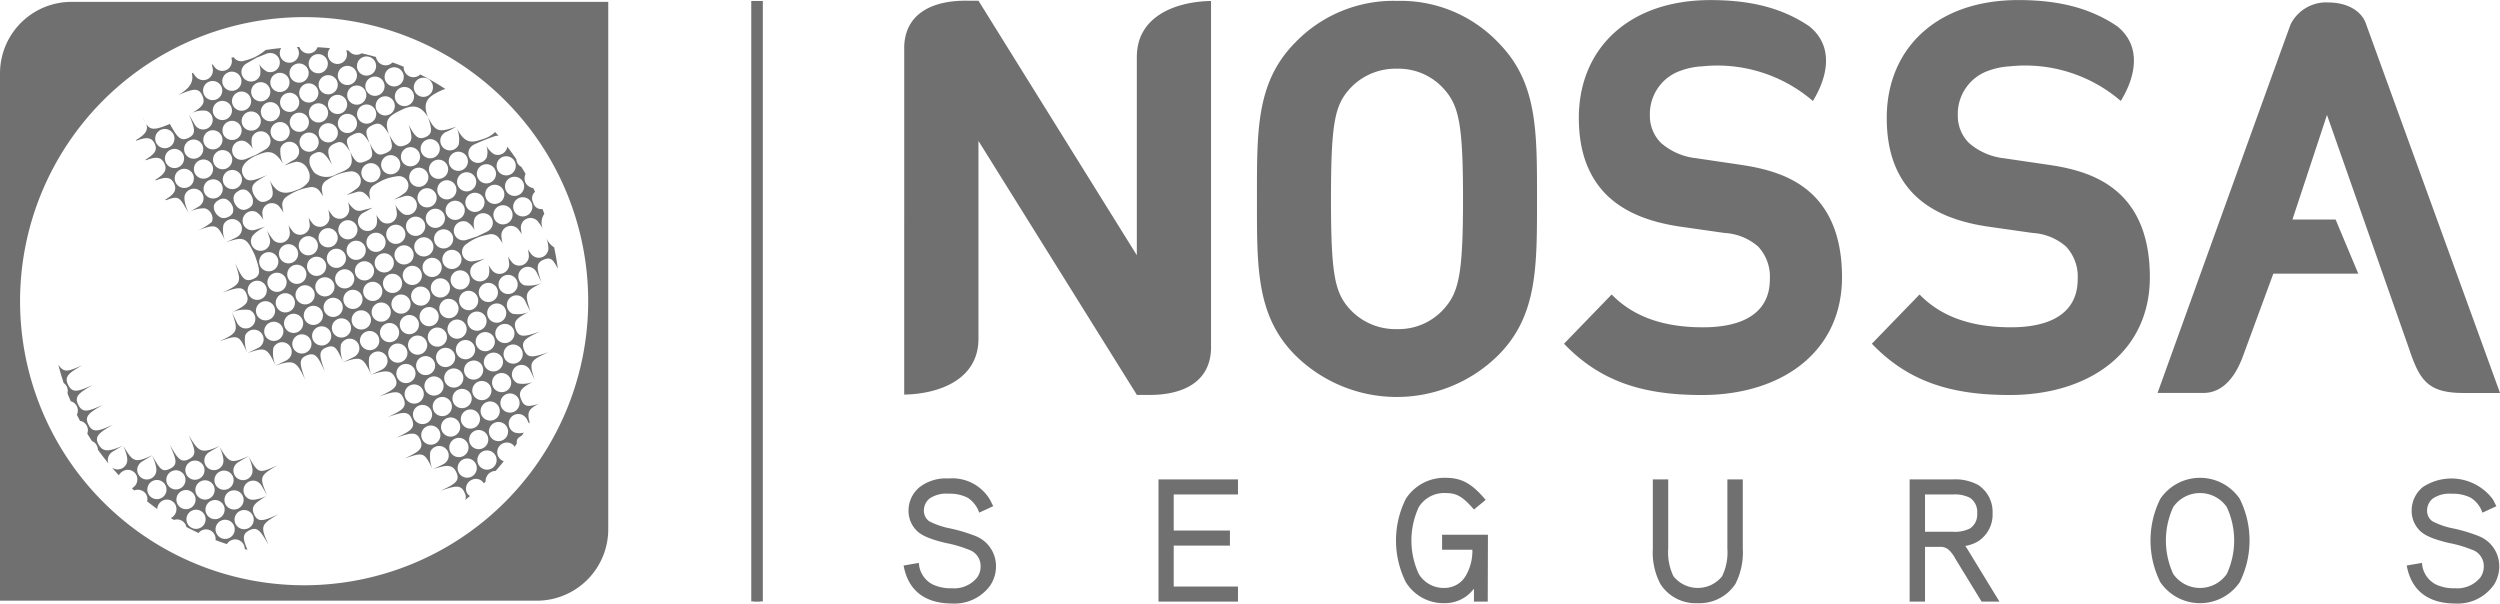
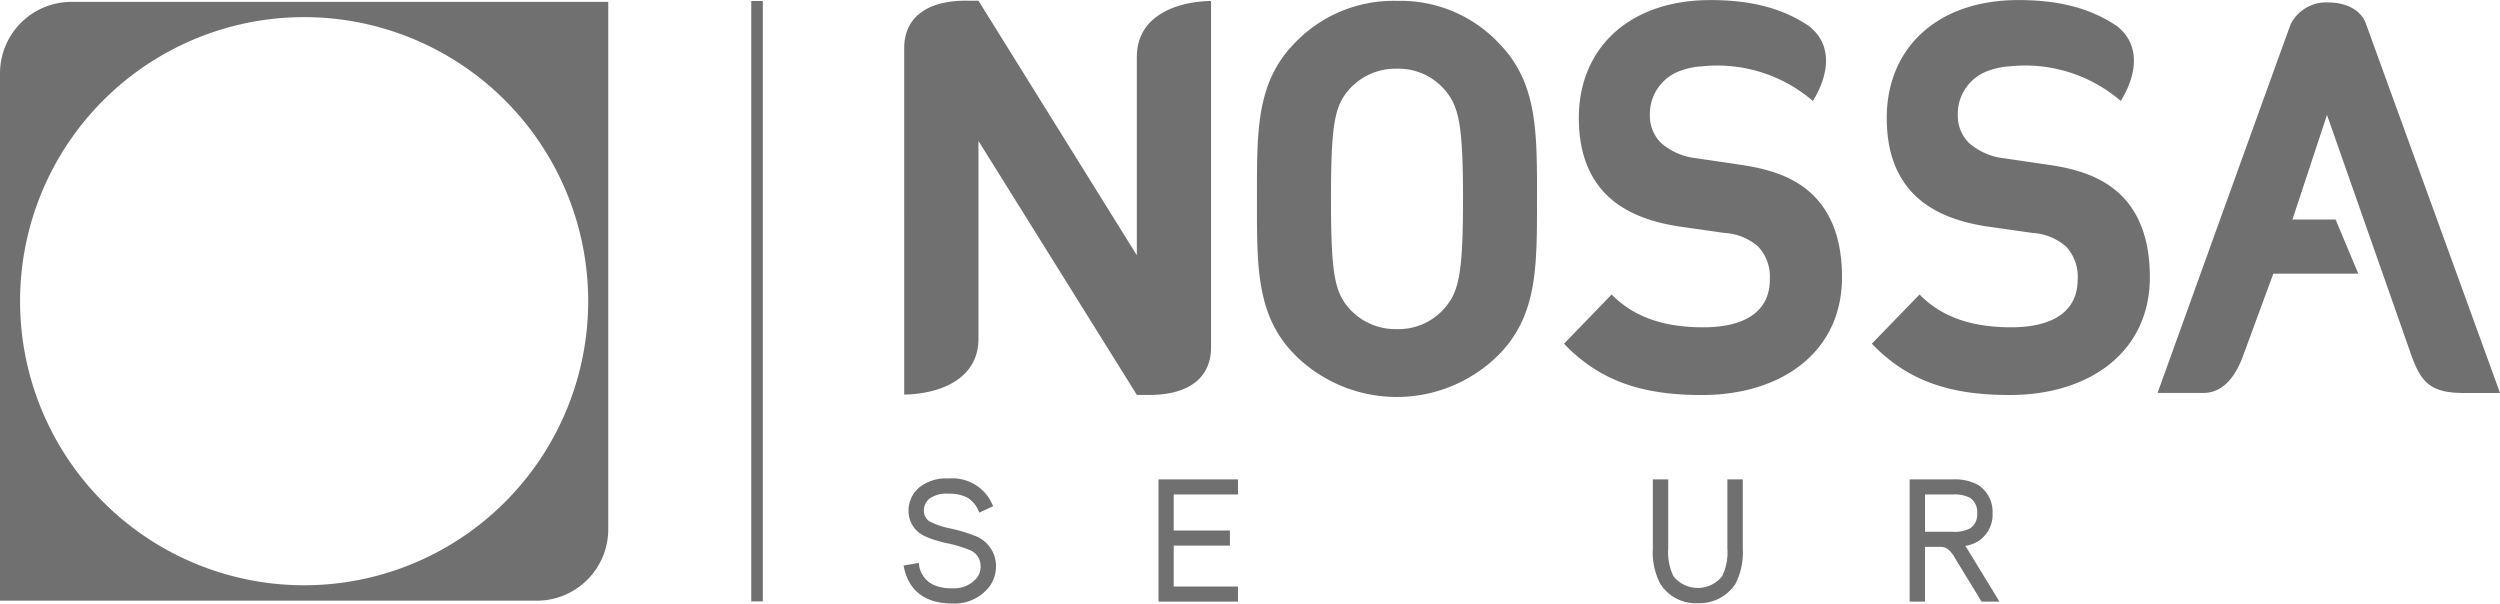
<svg xmlns="http://www.w3.org/2000/svg" width="286.813" height="69.238" viewBox="0 0 286.813 69.238">
  <defs>
    <style>.a,.b{fill:#707070;}.a{fill-rule:evenodd;}</style>
  </defs>
  <g transform="translate(-39.663 -21.499)">
    <path class="a" d="M377.583,21.6a15.65,15.65,0,0,0-11.784,4.89c-4.4,4.528-4.285,10.107-4.285,17.825S361.4,57.63,365.8,62.143a16.549,16.549,0,0,0,23.507,0c4.4-4.512,4.337-10.1,4.337-17.827s.061-13.3-4.337-17.825a15.509,15.509,0,0,0-11.723-4.89m5.434,35.273a6.961,6.961,0,0,1-5.434,2.381,7.1,7.1,0,0,1-5.5-2.381c-1.648-1.878-2.077-3.958-2.077-12.558s.43-10.667,2.077-12.549a7.111,7.111,0,0,1,5.5-2.385,6.97,6.97,0,0,1,5.434,2.385c1.652,1.882,2.138,3.953,2.138,12.549s-.486,10.68-2.138,12.558M503.98,66.181s-3.769-10.383-7.564-20.826-7.607-20.944-7.685-21.171c-.589-1.624-2.424-2.4-4.246-2.4a4.556,4.556,0,0,0-4.372,2.483c-.2.477-15.132,41.913-15.136,41.92l-.139.392h5.335c2.3-.052,3.691-2.053,4.515-4.368l3.43-9.318h9.745l-2.6-6.208h-4.953l3.964-12,9.407,26.8c1.236,3.7,2.194,5.1,6.3,5.1h.26l.49,0h3.391ZM347.732,27.911V50.78l-18.168-29.2v0h-1.258c-3.847-.055-7.13,1.344-7.26,5.25V66.768c4-.069,8.452-1.707,8.518-6.3v-22.8l18.168,29.125v.015h1.258c3.838.052,7.126-1.349,7.256-5.252l0-39.946c-3.99.069-8.444,1.709-8.509,6.3M416.993,40.4l-5.1-.75a7.37,7.37,0,0,1-4.02-1.748,4.382,4.382,0,0,1-1.28-3.2,5.25,5.25,0,0,1,3.552-5.1l0,0,.069-.022a8.316,8.316,0,0,1,2.39-.472,16.816,16.816,0,0,1,12.69,3.975c1.722-2.793,2.455-6.332-.482-8.622l0,.011a.211.211,0,0,1-.03-.028c-3.1-2.06-6.688-2.936-11.241-2.936-9.372,0-15.1,5.571-15.1,13.516,0,3.76,1.037,6.636,3.105,8.757,1.948,1.947,4.688,3.133,8.405,3.7l5.23.746a6.4,6.4,0,0,1,3.839,1.564,5.068,5.068,0,0,1,1.336,3.758c0,3.567-2.672,5.5-7.672,5.5-4.016,0-7.72-.943-10.465-3.754l-.022,0v0l-5.456,5.638c4.259,4.448,9.247,5.885,15.821,5.885,9.077,0,16.073-4.883,16.073-13.523,0-3.944-1.032-7.193-3.348-9.442-1.83-1.756-4.328-2.882-8.284-3.446m35.329,0-5.109-.75A7.34,7.34,0,0,1,443.2,37.9a4.382,4.382,0,0,1-1.28-3.2,5.246,5.246,0,0,1,3.548-5.1l0,0s.03-.008.065-.022a8.408,8.408,0,0,1,2.394-.472,16.811,16.811,0,0,1,12.69,3.975c1.722-2.793,2.451-6.332-.477-8.622l-.008.011a.205.205,0,0,1-.03-.028c-3.1-2.06-6.692-2.936-11.242-2.936-9.368,0-15.092,5.571-15.092,13.516,0,3.76,1.023,6.636,3.1,8.757,1.947,1.947,4.684,3.133,8.4,3.7l5.239.746a6.379,6.379,0,0,1,3.834,1.564,5.047,5.047,0,0,1,1.331,3.758c0,3.567-2.671,5.5-7.663,5.5-4.021,0-7.733-.943-10.47-3.754l-.017,0v0l-5.464,5.638c4.263,4.448,9.255,5.885,15.825,5.885,9.069,0,16.069-4.883,16.069-13.523,0-3.944-1.028-7.193-3.344-9.442-1.83-1.756-4.324-2.882-8.284-3.446" transform="translate(-177.647)" />
    <path class="b" d="M330.836,182.621a5.055,5.055,0,0,1-4.415,2.127c-2.772,0-5-1.206-5.565-4.359l1.748-.3a2.952,2.952,0,0,0,1.665,2.509,4.943,4.943,0,0,0,2.152.4,3.375,3.375,0,0,0,2.91-1.284,2.186,2.186,0,0,0,.36-1.227,1.966,1.966,0,0,0-1.344-1.908,14.059,14.059,0,0,0-2.594-.764c-2.147-.5-2.888-.963-3.331-1.364a3.178,3.178,0,0,1-1-2.39,3.468,3.468,0,0,1,1.284-2.674,4.954,4.954,0,0,1,3.313-.984,5.014,5.014,0,0,1,4.719,2.392c.1.161.165.323.4.785l-1.609.742a3.256,3.256,0,0,0-1.323-1.707,4.483,4.483,0,0,0-2.19-.464,3.393,3.393,0,0,0-2.168.544,1.757,1.757,0,0,0-.664,1.366,1.471,1.471,0,0,0,.6,1.243,8.763,8.763,0,0,0,2.39.824,18.425,18.425,0,0,1,2.953.887,3.7,3.7,0,0,1,2.329,3.472,3.889,3.889,0,0,1-.625,2.129" transform="translate(-177.527 -94.011)" />
    <path class="b" d="M400.17,184.707V170.69h9.121v1.726h-7.373v4.138h6.449v1.726h-6.449v4.7h7.373v1.728Z" transform="translate(-227.6 -94.189)" />
-     <path class="b" d="M484.609,184.391h-1.583v-1.485a4.145,4.145,0,0,1-3.357,1.665,5.081,5.081,0,0,1-4.458-2.409,10.7,10.7,0,0,1,0-9.561,5.258,5.258,0,0,1,4.536-2.411c1.847,0,3.019.625,4.623,2.533l-1.344,1.106c-1.327-1.548-2.03-1.891-3.279-1.891a3.424,3.424,0,0,0-3.049,1.609,9.128,9.128,0,0,0,0,7.675,3.324,3.324,0,0,0,2.971,1.6,2.818,2.818,0,0,0,2.451-1.449,5.673,5.673,0,0,0,.724-2.929H479.37v-1.726h5.261Z" transform="translate(-274.264 -93.874)" />
    <path class="b" d="M563.484,182.678a4.939,4.939,0,0,1-4.32,2.209,4.794,4.794,0,0,1-4.293-2.209,7.767,7.767,0,0,1-.863-4.058v-7.93h1.765v7.93a6.3,6.3,0,0,0,.6,3.175,3.573,3.573,0,0,0,5.586,0,6.306,6.306,0,0,0,.6-3.175v-7.93h1.769v7.93a7.925,7.925,0,0,1-.846,4.058" transform="translate(-324.723 -94.189)" />
    <path class="b" d="M642.174,184.707s-1.565-2.57-3.01-4.922a3.616,3.616,0,0,0-.807-1.06,1.418,1.418,0,0,0-.9-.3h-1.77v6.284h-1.765V170.69h4.918a5.485,5.485,0,0,1,2.953.642,3.679,3.679,0,0,1,1.643,3.233,3.63,3.63,0,0,1-1.643,3.214,4.2,4.2,0,0,1-1.488.542c.143.2.26.382.364.561,1.644,2.691,3.557,5.825,3.557,5.825ZM640.847,172.8a3.909,3.909,0,0,0-2.025-.382h-3.136v4.276h3.153a3.928,3.928,0,0,0,2.008-.379,1.915,1.915,0,0,0,.824-1.748,1.95,1.95,0,0,0-.824-1.767" transform="translate(-375.175 -94.189)" />
-     <path class="b" d="M719.12,182.162a5.516,5.516,0,0,1-9.116,0,10.729,10.729,0,0,1,0-9.559,5.511,5.511,0,0,1,9.116,0,10.729,10.729,0,0,1,0,9.559m-1.488-8.615a3.738,3.738,0,0,0-6.145,0,9.162,9.162,0,0,0,0,7.672,3.741,3.741,0,0,0,6.145,0,9.119,9.119,0,0,0,0-7.672" transform="translate(-422.5 -93.874)" />
-     <path class="b" d="M798.6,182.621a5.068,5.068,0,0,1-4.42,2.127c-2.771,0-5-1.206-5.564-4.359l1.748-.3a2.964,2.964,0,0,0,1.67,2.509,4.933,4.933,0,0,0,2.147.4,3.383,3.383,0,0,0,2.914-1.284,2.187,2.187,0,0,0,.36-1.227,1.964,1.964,0,0,0-1.349-1.908,13.935,13.935,0,0,0-2.589-.764c-2.147-.5-2.893-.963-3.335-1.364a3.194,3.194,0,0,1-1-2.39,3.467,3.467,0,0,1,1.284-2.674A5.937,5.937,0,0,1,798.5,172.8c.1.161.16.323.4.785l-1.6.742a3.243,3.243,0,0,0-1.327-1.707,4.478,4.478,0,0,0-2.186-.464,3.41,3.41,0,0,0-2.173.544,1.771,1.771,0,0,0-.664,1.366,1.474,1.474,0,0,0,.607,1.243,8.682,8.682,0,0,0,2.386.824,18.123,18.123,0,0,1,2.953.887,3.7,3.7,0,0,1,2.334,3.472,3.925,3.925,0,0,1-.625,2.129" transform="translate(-472.84 -94.011)" />
-     <rect class="b" width="0.781" height="68.882" transform="translate(126.129 21.612)" />
    <rect class="b" width="1.327" height="68.882" transform="translate(125.852 21.612)" />
    <path class="a" d="M47.864,22.081a8.2,8.2,0,0,0-8.2,8.2v60.5h61.581a8.2,8.2,0,0,0,8.2-8.206V22.081ZM107.143,56.42A32.59,32.59,0,0,1,74.554,89.01h0A32.59,32.59,0,0,1,41.965,56.42h0A32.589,32.589,0,0,1,74.554,23.831h0A32.589,32.589,0,0,1,107.143,56.42Z" transform="translate(0 -0.367)" />
-     <path class="a" d="M78.676,54.722a1.4,1.4,0,0,1-.592-.606,1.214,1.214,0,0,1-.125-.914,1.1,1.1,0,0,1,.522-.542.855.855,0,0,1,1.181.115,1.468,1.468,0,0,1,.347.483,1.243,1.243,0,0,1,.086.929,1.143,1.143,0,0,1-.577.514.9.9,0,0,1-.842.02m-3.23,1.457a5.305,5.305,0,0,1-1.683,1c2.147-.742,2.264-.762,3.168,1.107a3.066,3.066,0,0,1-.167-1.744,1.069,1.069,0,0,1,.6-.59,1.094,1.094,0,0,1,.842.008,1.117,1.117,0,0,1,.6.6,1.137,1.137,0,0,1-.012.848,1.188,1.188,0,0,1-.6.588c-.612.3-.986.475-1.114.538,2.061-.705,2.33-.561,3.293,1.51.573,1.656.76,2.3-.218,2.712-1,.421-1.305-.224-2.057-1.855.775,2.26.717,2.393-1.45,3.408,1.707-.59,2.408-.814,2.778.208.354.968-.171,1.317-1.687,2.046.76,2.205.69,2.344-1.465,3.345,2.244-.772,2.244-.795,3.238,1.34,2.085-.713,2.256-.639,3.226,1.436,2.1-.715,2.4-.526,3.39,1.592-.585-1.7-.807-2.363.2-2.768s1.309.224,2.065,1.851c-.584-1.691-.818-2.369.187-2.759.986-.38,1.18.1,1.925,1.693,2.081-.715,2.264-.575,3.218,1.438,1.594-.545,2.315-.573,2.743.366.456,1-.175,1.354-1.835,2.129,1.73-.6,2.385-.768,2.8.246s-.179,1.354-1.839,2.127c1.73-.6,2.385-.769,2.8.246s-.175,1.356-1.835,2.127c1.718-.594,2.373-.771,2.79.236s-.164,1.366-1.832,2.143c2.194-.758,2.284-.762,3.242,1.237,1.594-.544,2.3-.6,2.728.347.452.994-.175,1.348-1.839,2.122,1.722-.594,2.373-.773,2.794.238a.934.934,0,0,1,.062.8c.183-.148.366-.3.542-.452a.89.89,0,0,1-.378-.427,1.11,1.11,0,0,1,.612-1.438,1.053,1.053,0,0,1,1.356.415l.21-.214a.928.928,0,0,1,.1-.528,1.108,1.108,0,0,1,.6-.59.794.794,0,0,1,.432-.082c.327-.362.643-.738.943-1.116l-.074-.035a1.135,1.135,0,0,1-.592-.6,1.112,1.112,0,0,1,.008-.845,1.106,1.106,0,0,1,1.446-.587.923.923,0,0,1,.46.407c.07-.1.183-.273.253-.376-.031-.5.051-.6.6-.938.055-.091.14-.232.2-.325a1.773,1.773,0,0,1-1.056-.008,1.107,1.107,0,0,1,.016-2.042,1.129,1.129,0,0,1,.845.01,1.191,1.191,0,0,1,.592.6l.195.4.078-.136c-.32-1.152-.121-1.524,1.029-2.118-1.227.39-1.664.343-2.01-.514-.366-.9.027-1.335,1.344-2a3.1,3.1,0,0,1-1.722.164,1.1,1.1,0,0,1-.592-.6,1.074,1.074,0,0,1,.008-.844,1.093,1.093,0,0,1,1.446-.582,1.172,1.172,0,0,1,.588.6l.483,1c-.705-2.071-.514-2.173,1.59-3.154-1.734.6-2.389.766-2.8-.251s.179-1.352,1.843-2.124c-1.73.6-2.435.785-2.8-.249-.327-.935.117-1.3,1.5-1.982a3.339,3.339,0,0,1-1.847.206,1.1,1.1,0,0,1-.592-.6,1.082,1.082,0,0,1,.008-.847,1.107,1.107,0,0,1,.6-.591,1.094,1.094,0,0,1,.842.01,1.176,1.176,0,0,1,.592.6,11.077,11.077,0,0,0,.58,1.132c-.709-2.075-.643-2.27,1.294-3.24a3.745,3.745,0,0,1-2.007.263,1.1,1.1,0,0,1-.592-.6,1.125,1.125,0,0,1,0-.844,1.1,1.1,0,0,1,1.45-.584,1.2,1.2,0,0,1,.592.6c.288.6.467.97.534,1.107-.546-1.59-.7-2.215.265-2.622.811-.343,1.091.024,1.61,1.054-.109-.836-.253-1.654-.429-2.47a2.01,2.01,0,0,1-.873-1.089,5.137,5.137,0,0,1,.2.949,1.144,1.144,0,0,1-.066.668,1.1,1.1,0,0,1-1.944.163,3.5,3.5,0,0,1-.32-.463,4.978,4.978,0,0,1,.086.538,1.116,1.116,0,0,1-.066.668,1.1,1.1,0,0,1-.6.592,1.114,1.114,0,0,1-.849-.008,1.1,1.1,0,0,1-.491-.421,4.05,4.05,0,0,1-.371-.54,4.215,4.215,0,0,1,.121.678,1.108,1.108,0,0,1-.066.647,1.124,1.124,0,0,1-.6.592,1.113,1.113,0,0,1-.846-.008,1.124,1.124,0,0,1-.514-.435,5.164,5.164,0,0,1-.327-.479,2.174,2.174,0,0,1,.02,1.19,1.1,1.1,0,0,1-2.034-.017,1.11,1.11,0,0,1,0-.844,1.193,1.193,0,0,1,.6-.592l1.029-.493a8.584,8.584,0,0,1-1.349.3,1.082,1.082,0,0,1-1.227-.651,1.057,1.057,0,0,1,.012-.83,1.138,1.138,0,0,1,.44-.507,5.945,5.945,0,0,1,1.192-.693l.16-.065a6.52,6.52,0,0,1,1.145-.31,1.106,1.106,0,0,1,.756.041,1.086,1.086,0,0,1,.51.435,4.285,4.285,0,0,1,.362.536,4.661,4.661,0,0,1-.121-.67,1.112,1.112,0,0,1,.066-.666,1.088,1.088,0,0,1,.6-.594,1.115,1.115,0,0,1,.846.01,1.078,1.078,0,0,1,.495.421,3.429,3.429,0,0,1,.323.462,4.936,4.936,0,0,1-.09-.536,1.093,1.093,0,0,1,.07-.67,1.06,1.06,0,0,1,.6-.588,1.076,1.076,0,0,1,.842.006,1.1,1.1,0,0,1,.5.419,5.068,5.068,0,0,1,.534.846,1.787,1.787,0,0,1,.121-1.827c-.066-.185-.132-.372-.206-.556a.942.942,0,0,1-1.072-.744.991.991,0,0,1,.218-1.231c-.07-.14-.14-.282-.21-.425a.864.864,0,0,1-.328-.1,1.1,1.1,0,0,1-.592-.6,1.167,1.167,0,0,1,.008-.844c.016-.049.031-.084.031-.084-.156-.273-.32-.547-.487-.81a.976.976,0,0,1-.507-.573.656.656,0,0,1-.059-.294c-.327-.476-.693-.994-1.048-1.45a.853.853,0,0,1-.07.281,1.105,1.105,0,0,1-1.446.582,2.344,2.344,0,0,1-.869-.963,2.357,2.357,0,0,1,.047,1.294,1.106,1.106,0,0,1-2.042-.018,1.087,1.087,0,0,1,.012-.842,1.187,1.187,0,0,1,.6-.592c.526-.255,1.714-.736,2.268-.917a1.077,1.077,0,0,1,.495-.068c-.136-.162-.241-.275-.382-.433a3.357,3.357,0,0,1-1.368.8c-1.259.428-2.089.645-3.02-1.239a3.418,3.418,0,0,1,.211,1.874,1.1,1.1,0,0,1-2.034-.018,1.1,1.1,0,0,1,0-.846,1.192,1.192,0,0,1,.6-.59,7.71,7.71,0,0,0,1.134-.59c-1.968.674-2.345.633-3.222-1.075.46,1.37.538,1.913-.312,2.274S98.669,46.315,98,45.033c.456,1.367.51,1.989-.343,2.347s-1.212.082-1.878-1.2c.46,1.38.456,1.761-.4,2.128s-1.161.168-1.839-1.132c.456,1.36.405,1.687-.448,2.048s-1.126.228-1.792-1.048c.608,1.813-.37,2.038-1.543,2.523a2.2,2.2,0,0,1-2.536-.126,2.344,2.344,0,0,1-.371-.552,1.527,1.527,0,0,1-.148-1.256,1.127,1.127,0,0,1,.5-.429c.834-.429,1.262.062,2.018,1.3-.549-1.334-.647-1.948.18-2.369s1.145-.325,1.9.912c-.553-1.348-.522-1.566.308-1.991s1.169-.259,1.933.992c-.546-1.329-.542-1.648.281-2.065s1.208-.162,1.956,1.069c-.725-1.773.14-2.209,1.274-2.774s2.2-.857,3.187.789c-.733-1.777.078-2.369,1.212-2.936a4.218,4.218,0,0,1,.768-.317,29.015,29.015,0,0,0-2.883-1.668.914.914,0,0,1-.292.208,1.107,1.107,0,0,1-1.477-.508.958.958,0,0,1-.117-.577c-.425-.177-.849-.347-1.282-.5a1.511,1.511,0,0,1-.316.22,1.1,1.1,0,0,1-1.473-.511.9.9,0,0,1-.117-.333c-.534-.154-1.1-.3-1.652-.424a.634.634,0,0,1-.09.052,1.08,1.08,0,0,1-1.375-.347c-.105-.015-.211-.035-.312-.051A1.1,1.1,0,1,1,89,36.264c-.483-.045-.959-.082-1.45-.105a1.06,1.06,0,0,1-.545.6,1.1,1.1,0,0,1-1.477-.507c-.015-.039-.058-.119-.058-.119l-.3.008a1.924,1.924,0,0,1,.144.216,1.1,1.1,0,1,1-1.925-.105c-.6.06-1.2.131-1.785.222a6.843,6.843,0,0,1-1.114.754l-.152.074a6.108,6.108,0,0,1-1.126.387,1.076,1.076,0,0,1-.752.018,1.148,1.148,0,0,1-.542-.413l-.253.078.027.081a1.138,1.138,0,0,1-.027.674,1.079,1.079,0,0,1-.553.631,1.105,1.105,0,0,1-.845.053,1.223,1.223,0,0,1-.522-.378c-.082-.1-.16-.212-.23-.317l-.086.031a3.781,3.781,0,0,1,.082.37,1.215,1.215,0,0,1-.02.672,1.1,1.1,0,0,1-1.4.682,1.16,1.16,0,0,1-.534-.374,3.553,3.553,0,0,1-.285-.4l-.136.065c.2.859-.078,1.658-1.605,2.5,1.687-.715,2.373-.953,2.813.055.378.865.015,1.268-1.177,1.978a2.922,2.922,0,0,1,1.617-.25,1.1,1.1,0,0,1-.717,2.089,1.2,1.2,0,0,1-.631-.563c-.343-.59-.545-.951-.623-1.069.658,1.559.873,2.2-.058,2.654s-1.305-.109-2.143-1.6c-1.555.653-2.26.834-2.751-.078-.242-.446-.339-.643-.335-.643s.14.246.335.643c.366.75-.074,1.307-1.126,1.925l.039.086c1.126-.442,1.726-.427,2.093.316s0,1.226-1.041,1.839l.039.082c1.138-.442,1.746-.4,2.112.347S70,50.73,68.951,51.355l.039.084c1.134-.444,1.742-.409,2.1.339s.039,1.245-.982,1.851l.058.086c1.481-.569,1.563-.38,2.556,1.4a3.817,3.817,0,0,1,1.906-.477,1.156,1.156,0,0,1,.728.6,1.094,1.094,0,0,1,.086.933M81.8,87.595s-1.325.649-1.979.436a1.081,1.081,0,0,1-.639-.551,1.108,1.108,0,0,1-.066-.84,1.114,1.114,0,0,1,1.391-.707,1.21,1.21,0,0,1,.639.547c.441.734.655,1.114.655,1.114m-3.865,3.374a1.1,1.1,0,1,1-1.481-.479,1.1,1.1,0,0,1,1.481.479m2.182-1.111a1.1,1.1,0,1,1-1.485-.483,1.1,1.1,0,0,1,1.485.483m-6.671-2.3a1.1,1.1,0,1,1-1.481-.481,1.1,1.1,0,0,1,1.481.481m2.186-1.113a1.106,1.106,0,1,1-1.489-.481,1.108,1.108,0,0,1,1.489.481m2.178-1.11a1.1,1.1,0,1,1-1.485-.483,1.1,1.1,0,0,1,1.485.483m-7.7,1.071a1.1,1.1,0,1,1-1.485-.481,1.111,1.111,0,0,1,1.485.481m2.178-1.11a1.1,1.1,0,1,1-1.481-.483,1.1,1.1,0,0,1,1.481.483m2.182-1.114a1.1,1.1,0,1,1-1.484-.48,1.1,1.1,0,0,1,1.484.48M74.6,89.82a1.1,1.1,0,1,1-1.488-.483,1.1,1.1,0,0,1,1.488.483m2.182-1.114a1.1,1.1,0,1,1-1.485-.483,1.106,1.106,0,0,1,1.485.483m2.178-1.11a1.1,1.1,0,1,1-1.484-.483,1.1,1.1,0,0,1,1.484.483m.667-4.516s.643,1.329.428,1.979a1.1,1.1,0,0,1-2.03.162,1.1,1.1,0,0,1-.066-.842,1.2,1.2,0,0,1,.55-.641c.728-.438,1.118-.658,1.118-.658m-3.343-1.149s.647,1.329.436,1.979a1.1,1.1,0,0,1-1.391.709,1.106,1.106,0,0,1-.705-1.391,1.185,1.185,0,0,1,.545-.641c.733-.438,1.114-.657,1.114-.657M68.584,83s.651,1.334.437,1.985a1.112,1.112,0,0,1-.549.643,1.1,1.1,0,0,1-1.481-.483,1.112,1.112,0,0,1-.066-.84,1.2,1.2,0,0,1,.549-.645c.728-.437,1.11-.66,1.11-.66M90.845,42.239a1.1,1.1,0,1,1-1.473-.508,1.1,1.1,0,0,1,1.473.508m2.2-1.071a1.1,1.1,0,1,1-1.469-.508,1.1,1.1,0,0,1,1.469.508m-3.277-1.185a1.1,1.1,0,1,1-1.473-.509,1.1,1.1,0,0,1,1.473.509m2.2-1.075a1.1,1.1,0,1,1-1.473-.5,1.1,1.1,0,0,1,1.473.5m2.2-1.072a1.1,1.1,0,1,1-1.477-.507,1.1,1.1,0,0,1,1.477.507m2.147,4.574a1.1,1.1,0,1,1-1.477-.51,1.1,1.1,0,0,1,1.477.51m2.2-1.075a1.1,1.1,0,1,1-1.473-.508,1.109,1.109,0,0,1,1.473.508m2.174-1.062a1.1,1.1,0,1,1-1.473-.508,1.1,1.1,0,0,1,1.473.508m-5.552-.126a1.105,1.105,0,1,1-1.477-.509,1.1,1.1,0,0,1,1.477.509m2.2-1.075a1.1,1.1,0,1,1-1.477-.5,1.1,1.1,0,0,1,1.477.5m-24.6,16.046s-.627-1.34-.405-1.989a1.09,1.09,0,0,1,.561-.629,1.077,1.077,0,0,1,.842-.052,1.094,1.094,0,0,1,.682,1.4,1.178,1.178,0,0,1-.557.627c-.74.429-1.122.641-1.122.641m5.978-15.539a1.1,1.1,0,1,1-1.473-.507,1.108,1.108,0,0,1,1.473.507m-2.2,1.073a1.1,1.1,0,1,1-1.477-.508,1.107,1.107,0,0,1,1.477.508m12.114-3.082a1.1,1.1,0,1,1-1.477-.507,1.1,1.1,0,0,1,1.477.507m-2.2,1.075a1.1,1.1,0,1,1-1.473-.51,1.1,1.1,0,0,1,1.473.51m-2.2,1.072a1.1,1.1,0,1,1-1.473-.508,1.1,1.1,0,0,1,1.473.508m-2.2,1.073a1.1,1.1,0,1,1-1.477-.507,1.1,1.1,0,0,1,1.477.507m-2.2,1.074a1.1,1.1,0,1,1-1.473-.507,1.1,1.1,0,0,1,1.473.507m-2.2,1.074a1.1,1.1,0,1,1-1.473-.511,1.1,1.1,0,0,1,1.473.511m-6.6,3.217a1.105,1.105,0,1,1-1.481-.507,1.111,1.111,0,0,1,1.481.507m16.514-5.229a1.1,1.1,0,1,1-1.477-.507,1.1,1.1,0,0,1,1.477.507M85.347,42a1.1,1.1,0,1,1-1.477-.508A1.109,1.109,0,0,1,85.347,42m-2.205,1.075a1.1,1.1,0,1,1-1.473-.508,1.1,1.1,0,0,1,1.473.508m-2.2,1.072a1.1,1.1,0,1,1-1.477-.507,1.108,1.108,0,0,1,1.477.507m-2.205,1.073a1.1,1.1,0,1,1-1.469-.507,1.1,1.1,0,0,1,1.469.507m-2.2,1.072a1.1,1.1,0,1,1-1.473-.5,1.111,1.111,0,0,1,1.473.5m-2.2,1.075a1.1,1.1,0,1,1-1.469-.508,1.1,1.1,0,0,1,1.469.508m-2.2,1.074a1.1,1.1,0,1,1-1.473-.508,1.1,1.1,0,0,1,1.473.508m16.521-5.231a1.1,1.1,0,1,1-1.477-.507,1.109,1.109,0,0,1,1.477.507m-2.2,1.075a1.1,1.1,0,1,1-1.476-.508,1.107,1.107,0,0,1,1.476.508m-2.2,1.074a1.1,1.1,0,1,1-1.473-.507,1.1,1.1,0,0,1,1.473.507m-6.6,3.217a1.1,1.1,0,1,1-1.473-.507,1.1,1.1,0,0,1,1.473.507m-2.2,1.074a1.1,1.1,0,1,1-1.473-.5,1.1,1.1,0,0,1,1.473.5m-2.2,1.074a1.1,1.1,0,1,1-1.473-.507,1.1,1.1,0,0,1,1.473.507m20.921-7.376a1.1,1.1,0,1,1-1.477-.507,1.1,1.1,0,0,1,1.477.507m-2.2,1.074a1.1,1.1,0,1,1-1.477-.509,1.1,1.1,0,0,1,1.477.509m-2.2,1.075a1.1,1.1,0,1,1-1.477-.508,1.1,1.1,0,0,1,1.477.508m-2.2,1.072a1.1,1.1,0,1,1-1.477-.507,1.1,1.1,0,0,1,1.477.507m-8.8,4.294A1.1,1.1,0,1,1,77.3,50.35a1.1,1.1,0,0,1,1.473.509m-2.2,1.074a1.1,1.1,0,1,1-1.477-.507,1.1,1.1,0,0,1,1.477.507M79.444,38c.507-.29.845-.487,1.009-.577l.113-.065c.175-.062.538-.214,1.075-.434a1.2,1.2,0,0,1,.842-.051,1.1,1.1,0,0,1,.686,1.4,1.1,1.1,0,0,1-1.4.684,2.379,2.379,0,0,1-.931-.9,2.379,2.379,0,0,1,.133,1.29,1.1,1.1,0,0,1-1.4.684,1.1,1.1,0,0,1-.635-.561,1.112,1.112,0,0,1-.051-.842A1.2,1.2,0,0,1,79.444,38m2.1,9.9c-.5.294-.845.481-1.009.577l-.113.06c-.175.066-.534.216-1.075.438a1.225,1.225,0,0,1-.845.051,1.107,1.107,0,0,1-.631-.559,1.1,1.1,0,0,1,.507-1.477,1.1,1.1,0,0,1,.842-.051,2.354,2.354,0,0,1,.935.9,2.351,2.351,0,0,1-.132-1.291,1.1,1.1,0,0,1,1.4-.684,1.107,1.107,0,0,1,.682,1.4,1.164,1.164,0,0,1-.557.632M90.97,59.865a1.1,1.1,0,1,1,1.434.61,1.1,1.1,0,0,1-1.434-.61m8.561,21.2a1.1,1.1,0,1,1,1.438.612,1.1,1.1,0,0,1-1.438-.612m-21.79-14.5a3.815,3.815,0,0,1,2.011-.263,1.1,1.1,0,0,1,.584,1.446,1.1,1.1,0,0,1-1.446.584,1.2,1.2,0,0,1-.592-.6c-.371-.768-.557-1.167-.557-1.167m24.178,17.47-1.165.559a3.843,3.843,0,0,1-.261-2.014,1.075,1.075,0,0,1,.6-.59,1.1,1.1,0,0,1,.845,0,1.131,1.131,0,0,1,.592.6,1.09,1.09,0,0,1-.012.844,1.2,1.2,0,0,1-.6.594m5.058-26.7c-.526.255-.881.425-1.048.5l-.117.053c-.179.056-.549.179-1.107.36a1.177,1.177,0,0,1-.842-.008,1.108,1.108,0,0,1-.592-.6,1.1,1.1,0,0,1,.008-.846,1.081,1.081,0,0,1,.6-.59,1.113,1.113,0,0,1,.846.006,2.354,2.354,0,0,1,.865.966,2.355,2.355,0,0,1-.043-1.3,1.1,1.1,0,0,1,1.446-.584,1.091,1.091,0,0,1,.592.6,1.076,1.076,0,0,1-.008.845,1.2,1.2,0,0,1-.6.592m-7.513-9.114a1.1,1.1,0,1,1,1.438.61,1.1,1.1,0,0,1-1.438-.61M97.2,49.13a1.1,1.1,0,1,1,1.434.61,1.1,1.1,0,0,1-1.434-.61m-2.271.916a1.1,1.1,0,1,1,1.434.612,1.1,1.1,0,0,1-1.434-.612m-2.268.919a1.1,1.1,0,1,1,1.434.612,1.1,1.1,0,0,1-1.434-.612m10.03-1.315a1.1,1.1,0,1,1,1.434.61,1.1,1.1,0,0,1-1.434-.61m-2.272.916a1.1,1.1,0,1,1,1.434.613,1.1,1.1,0,0,1-1.434-.613m-2.268.918a1.1,1.1,0,1,1,1.434.612,1.1,1.1,0,0,1-1.434-.612m10.03-1.309a1.1,1.1,0,1,1,1.438.608,1.108,1.108,0,0,1-1.438-.608m-2.268.915a1.1,1.1,0,1,1,1.434.608,1.1,1.1,0,0,1-1.434-.608m-2.271.918a1.1,1.1,0,1,1,1.438.609,1.108,1.108,0,0,1-1.438-.609m-2.268.917a1.1,1.1,0,1,1,1.434.61,1.1,1.1,0,0,1-1.434-.61m-2.271.918a1.1,1.1,0,1,1,1.438.608,1.1,1.1,0,0,1-1.438-.608m-9.083,3.669a1.1,1.1,0,1,1,1.438.606,1.109,1.109,0,0,1-1.438-.606m-2.268.915a1.1,1.1,0,1,1,1.434.606,1.1,1.1,0,0,1-1.434-.606m-2.272.916a1.1,1.1,0,1,1,1.434.61,1.106,1.106,0,0,1-1.434-.61m-2.272.92a1.1,1.1,0,1,1,1.438.608,1.1,1.1,0,0,1-1.438-.608m-2.268.915a1.1,1.1,0,1,1,1.438.606,1.1,1.1,0,0,1-1.438-.606m28.2-8.65a1.1,1.1,0,1,1,1.434.61,1.1,1.1,0,0,1-1.434-.61m-2.272.916a1.1,1.1,0,1,1,1.438.61,1.1,1.1,0,0,1-1.438-.61m-2.272.919a1.1,1.1,0,1,1,1.438.608,1.1,1.1,0,0,1-1.438-.608m-2.268.918a1.1,1.1,0,1,1,1.434.606,1.1,1.1,0,0,1-1.434-.606m-2.272.916a1.1,1.1,0,1,1,1.434.606,1.1,1.1,0,0,1-1.434-.606m-2.271.917a1.105,1.105,0,1,1,1.438.608,1.105,1.105,0,0,1-1.438-.608m-2.268.916a1.1,1.1,0,1,1,1.434.608,1.1,1.1,0,0,1-1.434-.608m-2.272.916a1.1,1.1,0,1,1,1.434.612,1.1,1.1,0,0,1-1.434-.612M88.7,60.783a1.1,1.1,0,1,1,1.434.61,1.1,1.1,0,0,1-1.434-.61M86.43,61.7a1.1,1.1,0,1,1,1.434.61,1.1,1.1,0,0,1-1.434-.61m-2.272.916a1.1,1.1,0,1,1,1.438.612,1.107,1.107,0,0,1-1.438-.612m-2.272.918a1.1,1.1,0,1,1,1.434.612,1.1,1.1,0,0,1-1.434-.612m-2.268.92a1.1,1.1,0,1,1,1.434.609,1.1,1.1,0,0,1-1.434-.609m22.335-3.546a1.1,1.1,0,1,1,1.434.612,1.1,1.1,0,0,1-1.434-.612m-2.272.918a1.1,1.1,0,1,1,1.434.61,1.1,1.1,0,0,1-1.434-.61m-2.272.918a1.1,1.1,0,1,1,1.438.608,1.1,1.1,0,0,1-1.438-.608m-2.268.915a1.1,1.1,0,1,1,1.434.61,1.1,1.1,0,0,1-1.434-.61m-2.271.918a1.1,1.1,0,1,1,1.434.61,1.1,1.1,0,0,1-1.434-.61m-2.272.918a1.1,1.1,0,1,1,1.438.609,1.1,1.1,0,0,1-1.438-.609m-2.268.917a1.1,1.1,0,1,1,1.434.608,1.1,1.1,0,0,1-1.434-.608m-2.272.918a1.1,1.1,0,1,1,1.438.608,1.1,1.1,0,0,1-1.438-.608m-2.268.916a1.1,1.1,0,1,1,1.434.609,1.1,1.1,0,0,1-1.434-.609m-2.272.917a1.1,1.1,0,1,1,1.434.608,1.1,1.1,0,0,1-1.434-.608m21.384-5.9a1.1,1.1,0,1,1,1.434.61,1.1,1.1,0,0,1-1.434-.61m-2.272.915a1.1,1.1,0,1,1,1.434.612,1.1,1.1,0,0,1-1.434-.612m-2.272.918a1.1,1.1,0,1,1,1.461.633,1.142,1.142,0,0,1-1.461-.633m-2.244.941a1.1,1.1,0,1,1,1.438.61,1.114,1.114,0,0,1-1.438-.61m-2.272.916a1.1,1.1,0,1,1,1.434.612,1.1,1.1,0,0,1-1.434-.612m-2.295.9a1.106,1.106,0,0,1,.612-1.436,1.137,1.137,0,0,1,1.457.633,1.088,1.088,0,0,1-.631,1.413,1.109,1.109,0,0,1-1.438-.61m-2.268.915a1.1,1.1,0,1,1,1.434.614,1.1,1.1,0,0,1-1.434-.614m-2.268.92a1.1,1.1,0,1,1,1.434.608,1.1,1.1,0,0,1-1.434-.608m-2.272.915a1.1,1.1,0,1,1,1.438.612,1.1,1.1,0,0,1-1.438-.612M108.4,63.783a1.1,1.1,0,1,1,1.438.61,1.108,1.108,0,0,1-1.438-.61m-2.268.916a1.1,1.1,0,1,1,1.434.612,1.1,1.1,0,0,1-1.434-.612m-2.248.941a1.116,1.116,0,0,1,.584-1.459,1.1,1.1,0,0,1,1.438.61,1.119,1.119,0,0,1-.588,1.457,1.1,1.1,0,0,1-1.434-.608m-2.272.918a1.122,1.122,0,0,1,.585-1.459,1.137,1.137,0,0,1,1.457.631,1.1,1.1,0,1,1-2.042.828m-2.272.916a1.1,1.1,0,1,1,1.434.61,1.1,1.1,0,0,1-1.434-.61m-2.268.916A1.1,1.1,0,1,1,98.5,69a1.1,1.1,0,0,1-1.434-.612m-2.268.918a1.1,1.1,0,1,1,1.434.61,1.1,1.1,0,0,1-1.434-.61m-2.3.9a1.085,1.085,0,0,1,.631-1.412,1.1,1.1,0,1,1,.826,2.044A1.137,1.137,0,0,1,92.5,70.2m14.6-3.127a1.1,1.1,0,0,1,.608-1.434,1.07,1.07,0,0,1,1.414.588,1.119,1.119,0,0,1-.588,1.457,1.1,1.1,0,0,1-1.434-.612m-2.272.918a1.1,1.1,0,1,1,1.434.612,1.1,1.1,0,0,1-1.434-.612m-4.543,1.835a1.1,1.1,0,1,1,1.438.608,1.106,1.106,0,0,1-1.438-.608m-2.268.918a1.1,1.1,0,1,1,1.438.608,1.1,1.1,0,0,1-1.438-.608m-2.268.916a1.1,1.1,0,1,1,1.434.61,1.1,1.1,0,0,1-1.434-.61m12.278-2.254a1.1,1.1,0,1,1,1.434.612,1.1,1.1,0,0,1-1.434-.612m-2.248.943a1.1,1.1,0,1,1,1.434.608,1.105,1.105,0,0,1-1.434-.608m-2.272.916a1.105,1.105,0,1,1,1.438.612,1.106,1.106,0,0,1-1.438-.612m-2.268.916a1.1,1.1,0,1,1,1.414.587,1.069,1.069,0,0,1-1.414-.587m-2.3.892a1.086,1.086,0,0,1,.631-1.408,1.09,1.09,0,1,1-.631,1.408M96.678,74a1.1,1.1,0,1,1,1.434.61A1.1,1.1,0,0,1,96.678,74m12.3-2.231a1.1,1.1,0,1,1,1.434.612,1.1,1.1,0,0,1-1.434-.612m-2.268.914a1.085,1.085,0,0,1,.631-1.411,1.1,1.1,0,0,1,1.434.609,1.108,1.108,0,0,1-2.065.8m-2.272.919a1.092,1.092,0,0,1,.631-1.415,1.07,1.07,0,0,1,1.415.59,1.1,1.1,0,1,1-2.046.824m-2.272.918a1.1,1.1,0,1,1,1.434.61,1.106,1.106,0,0,1-1.434-.61m-2.268.918a1.1,1.1,0,1,1,1.434.608,1.1,1.1,0,0,1-1.434-.608m-2.272.916a1.1,1.1,0,1,1,1.434.612,1.1,1.1,0,0,1-1.434-.612m10.03-1.311a1.1,1.1,0,1,1,1.438.61,1.106,1.106,0,0,1-1.438-.61m-2.268.918a1.1,1.1,0,1,1,1.438.608,1.1,1.1,0,0,1-1.438-.608m-2.272.918a1.105,1.105,0,1,1,1.438.608,1.1,1.1,0,0,1-1.438-.608m-2.268.914a1.1,1.1,0,1,1,1.434.61,1.1,1.1,0,0,1-1.434-.61M98.58,78.7a1.1,1.1,0,1,1,1.438.61,1.1,1.1,0,0,1-1.438-.61m10.034-1.313a1.1,1.1,0,1,1,1.434.61,1.1,1.1,0,0,1-1.434-.61m-2.272.918a1.1,1.1,0,1,1,1.438.608,1.106,1.106,0,0,1-1.438-.608m-2.268.916a1.1,1.1,0,1,1,1.434.612,1.1,1.1,0,0,1-1.434-.612m-2.272.916a1.1,1.1,0,1,1,1.438.613,1.107,1.107,0,0,1-1.438-.613m5.494.522a1.1,1.1,0,1,1,1.434.61,1.1,1.1,0,0,1-1.434-.61m-2.272.918a1.1,1.1,0,1,1,1.438.612,1.1,1.1,0,0,1-1.438-.612m-2.272.919a1.105,1.105,0,1,1,1.434.608,1.1,1.1,0,0,1-1.434-.608m3.223,1.438a1.105,1.105,0,1,1,1.438.609,1.106,1.106,0,0,1-1.438-.609m-2.268.915a1.1,1.1,0,1,1,1.434.61,1.093,1.093,0,0,1-1.434-.61m6.375-29.97a1.1,1.1,0,1,1,1.434.608,1.1,1.1,0,0,1-1.434-.608m-2.271.916a1.1,1.1,0,1,1,1.434.609,1.1,1.1,0,0,1-1.434-.609M101,58.55a1.1,1.1,0,1,1,1.438.612A1.1,1.1,0,0,1,101,58.55m-2.272.915a1.1,1.1,0,1,1,1.438.614,1.1,1.1,0,0,1-1.438-.614m-2.268.918A1.1,1.1,0,1,1,97.9,61a1.1,1.1,0,0,1-1.438-.614m-2.272.919a1.1,1.1,0,1,1,1.438.61,1.1,1.1,0,0,1-1.438-.61m-2.268.918a1.1,1.1,0,1,1,1.434.608,1.1,1.1,0,0,1-1.434-.608m-2.268.918a1.1,1.1,0,1,1,1.434.608,1.1,1.1,0,0,1-1.434-.608m-2.275.916a1.1,1.1,0,1,1,1.438.609,1.106,1.106,0,0,1-1.438-.609m-2.268.917a1.1,1.1,0,1,1,1.434.608,1.106,1.106,0,0,1-1.434-.608m-2.272.918a1.1,1.1,0,1,1,2.046-.826,1.1,1.1,0,0,1-2.046.826m-2.268.916A1.1,1.1,0,1,1,82,67.414a1.1,1.1,0,0,1-1.434-.609m-1.056,4.44a3.83,3.83,0,0,1-.257-2.011A1.1,1.1,0,0,1,80.7,68.65a1.1,1.1,0,0,1,.584,1.446,1.181,1.181,0,0,1-.6.59c-.764.372-1.169.559-1.169.559m3.227,1.436a3.818,3.818,0,0,1-.261-2.009,1.1,1.1,0,0,1,.6-.592,1.085,1.085,0,0,1,.842.006,1.1,1.1,0,0,1,.592.6,1.119,1.119,0,0,1-.008.848,1.222,1.222,0,0,1-.6.59c-.768.372-1.169.555-1.169.555m7.766-.392a3.826,3.826,0,0,1-.265-2.015,1.1,1.1,0,0,1,2.038.018,1.113,1.113,0,0,1-.008.845,1.2,1.2,0,0,1-.6.59c-.768.372-1.165.561-1.165.561m3.218,1.436a3.79,3.79,0,0,1-.237-1.989,1.092,1.092,0,0,1,.6-.592,1.106,1.106,0,0,1,1.438.61,1.05,1.05,0,0,1-.031.82,1.2,1.2,0,0,1-.6.594c-.772.37-1.169.557-1.169.557M91.944,52.8a1.1,1.1,0,0,1,.846.008,2.238,2.238,0,0,1,.83.9,4.275,4.275,0,0,1-.09-.549,1.113,1.113,0,0,1,.062-.668,1.1,1.1,0,0,1,.514-.551,6.375,6.375,0,0,1,1.044-.575l.156-.065a6.026,6.026,0,0,1,1.344-.333,1.142,1.142,0,0,1,.666.062,1.07,1.07,0,0,1,.585.589,1.059,1.059,0,0,1-.012.83,1.1,1.1,0,0,1-.421.493,5.654,5.654,0,0,1-1.189.692c.16-.031.549-.162,1.161-.362a1.224,1.224,0,0,1,.842.01,1.095,1.095,0,0,1,.588,1.443,1.106,1.106,0,0,1-.6.594,1.078,1.078,0,0,1-.842-.01,2.623,2.623,0,0,1-.954-1.114,4.935,4.935,0,0,1,.164.845,1.123,1.123,0,0,1-.063.67,1.1,1.1,0,0,1-1.94.164,3.959,3.959,0,0,1-.343-.493,2.171,2.171,0,0,1,.02,1.189,1.119,1.119,0,0,1-.6.592,1.132,1.132,0,0,1-.845-.008,1.094,1.094,0,0,1-.592-.6,1.114,1.114,0,0,1,.008-.845,1.2,1.2,0,0,1,.6-.59l1.005-.554-1.114.285a1.1,1.1,0,0,1-.842-.008,2.348,2.348,0,0,1-.869-.962,4.673,4.673,0,0,1,.109.615,1.146,1.146,0,0,1-.066.668,1.1,1.1,0,0,1-1.944.166,4.161,4.161,0,0,1-.374-.551,4.086,4.086,0,0,1,.117.668,1.1,1.1,0,0,1-.062.645,1.129,1.129,0,0,1-.6.594,1.116,1.116,0,0,1-1.356-.444,4.991,4.991,0,0,1-.362-.534,3.973,3.973,0,0,1,.117.655,1.077,1.077,0,0,1-.066.647,1.112,1.112,0,0,1-1.96.148,4.8,4.8,0,0,1-.39-.582,4.142,4.142,0,0,1,.133.709,1.136,1.136,0,0,1-.07.647,1.1,1.1,0,0,1-.6.594,1.115,1.115,0,0,1-1.356-.444,5.451,5.451,0,0,1-.581-.943l.288.863a1.207,1.207,0,0,1-.008.844,1.084,1.084,0,0,1-.6.59,1.1,1.1,0,0,1-.845-.006,1.1,1.1,0,0,1-.585-1.447c.246-.569,1.364-1.159,1.575-1.255l-1.095.355a1.18,1.18,0,0,1-.842-.008,1.113,1.113,0,0,1-.6-.6,1.112,1.112,0,0,1,.612-1.436,1.114,1.114,0,0,1,.845.006,2.346,2.346,0,0,1,.846.929,4.138,4.138,0,0,1-.1-.587,1.146,1.146,0,0,1,.066-.668,1.1,1.1,0,0,1,.6-.594,1.12,1.12,0,0,1,.845.01,1.074,1.074,0,0,1,.5.417,4.316,4.316,0,0,1,.405.6,4.242,4.242,0,0,1-.125-.69,1.088,1.088,0,0,1,.066-.67.954.954,0,0,1,.125-.22,1.048,1.048,0,0,1,.16-.177c.039-.031.082-.063.132-.1a6.642,6.642,0,0,1,1.2-.664l.156-.062a6.374,6.374,0,0,1,1.251-.335,1.187,1.187,0,0,1,.272-.033c.059,0,.117.008.179.018a1.5,1.5,0,0,1,.242.07,1.224,1.224,0,0,1,.288.181,1.174,1.174,0,0,1,.269.312,4.64,4.64,0,0,1,.316.485,5.075,5.075,0,0,1-.117-.653,1.135,1.135,0,0,1,.066-.666,1.11,1.11,0,0,1,.514-.553,6.133,6.133,0,0,1,1.044-.573l.156-.063a5.855,5.855,0,0,1,1.345-.335,1.123,1.123,0,0,1,.662.058,1.072,1.072,0,0,1,.577,1.422,1.1,1.1,0,0,1-.421.493,6.709,6.709,0,0,1-1.173.733Zm10.6,16.108a1.1,1.1,0,1,1,1.43.612,1.1,1.1,0,0,1-1.43-.612m-22.487-16.6a1.557,1.557,0,0,0,.285.916,1.583,1.583,0,0,0,.678.649,1.1,1.1,0,0,0,.74-.09c.849-.36.779-.98.327-2.342.873,1.713,1.925,1.575,3.113,1.081a2.573,2.573,0,0,0,1.36-.994,1.568,1.568,0,0,0-.125-1.356,1.432,1.432,0,0,0-1.321-.877,6.9,6.9,0,0,0-1.375.47,7.555,7.555,0,0,1,1.091-.667,1.213,1.213,0,0,0,.557-.633,1.1,1.1,0,0,0-.686-1.4,1.1,1.1,0,0,0-1.4.68,3.384,3.384,0,0,0,.343,1.855c-1.064-1.812-1.874-1.537-3.1-1.023-.966.4-1.987,1.227-1.562,2.182.452,1,1.126.768,2.813.053-1.169.647-1.68.953-1.742,1.5m-3.639,3.361a1.428,1.428,0,0,1-.588-.581,1.1,1.1,0,0,1-.129-.871,1.082,1.082,0,0,1,.522-.518.886.886,0,0,1,1.181.113,1.4,1.4,0,0,1,.347.458,1.124,1.124,0,0,1,.086.888,1.079,1.079,0,0,1-.581.487.942.942,0,0,1-.838.024M58.438,74.693c-.23-.688-.437-1.389-.616-2.1.666.949,1.079.789,2.774.033-1.594.919-2.147,1.315-1.637,2.291s1.138.733,2.8-.006c-1.586.912-2.143,1.3-1.644,2.278s1.138.746,2.806,0c-1.586.914-2.143,1.3-1.644,2.276s1.138.75,2.806,0c-1.582.916-2.178,1.327-1.641,2.278.507.9,1.231.807,2.766.126-.132.078-.549.322-1.114.661a1.2,1.2,0,0,0-.545.643,1.076,1.076,0,0,0,.023.74c-.417-.512-.822-1.032-1.208-1.572a1.189,1.189,0,0,0-.121-.481,1.094,1.094,0,0,0-.565-.52c-.187-.285-.362-.563-.538-.855a1.089,1.089,0,0,0-.051-.886,1.1,1.1,0,0,0-.783-.581c-.125-.236-.245-.466-.362-.7a1.1,1.1,0,0,0-.7-1.547c-.133-.308-.261-.6-.378-.912a1.178,1.178,0,0,0-.082-.787,1.1,1.1,0,0,0-.347-.386m6.811,7.152s.651,1.332.436,1.981a1.092,1.092,0,0,1-.546.643,1.1,1.1,0,0,1-.842.082c-.082-.031-.234-.1-.3-.131.241.281.518.584.768.857a1.177,1.177,0,0,1,.53-.508,1.1,1.1,0,0,1,1.48.481,1.145,1.145,0,0,1-.514,1.512c.09.084.175.168.265.25a1.122,1.122,0,0,1,1.4.5,1.151,1.151,0,0,1,.082.754c.382.3.76.588,1.157.871a1.149,1.149,0,0,1,.612-.954,1.1,1.1,0,0,1,1.484.481,1.136,1.136,0,0,1-.507,1.5l-.031.016c.113.072.241.146.358.218a1.1,1.1,0,0,1,1.333.53,1.4,1.4,0,0,1,.093.273c.46.246.924.469,1.4.7a1.048,1.048,0,0,1,.354-.3,1.1,1.1,0,0,1,1.485.483,1.14,1.14,0,0,1,.113.627c.428.162.861.312,1.3.456a1.1,1.1,0,0,1,2.046.578c.1.021.211.047.316.072-.534-1.235-.635-1.785.2-2.223.959-.5,1.317.111,2.217,1.668-.974-2.186-.927-2.32,1.142-3.521-1.648.74-2.326,1.021-2.786.037-.437-.935.055-1.327,1.5-2.184-.951-2.133-.893-2.278,1.169-3.462-2.17.966-2.17.986-3.339-1.054-2.018.894-2.194.834-3.347-1.149-2.03.894-2.346.733-3.515-1.29.733,1.645,1.009,2.284.047,2.778s-1.321-.111-2.221-1.672c.728,1.637,1.025,2.293.055,2.772-.951.462-1.185,0-2.062-1.523-2.018.9-2.2.773-3.335-1.15" transform="translate(-11.464 -9.24)" />
  </g>
</svg>